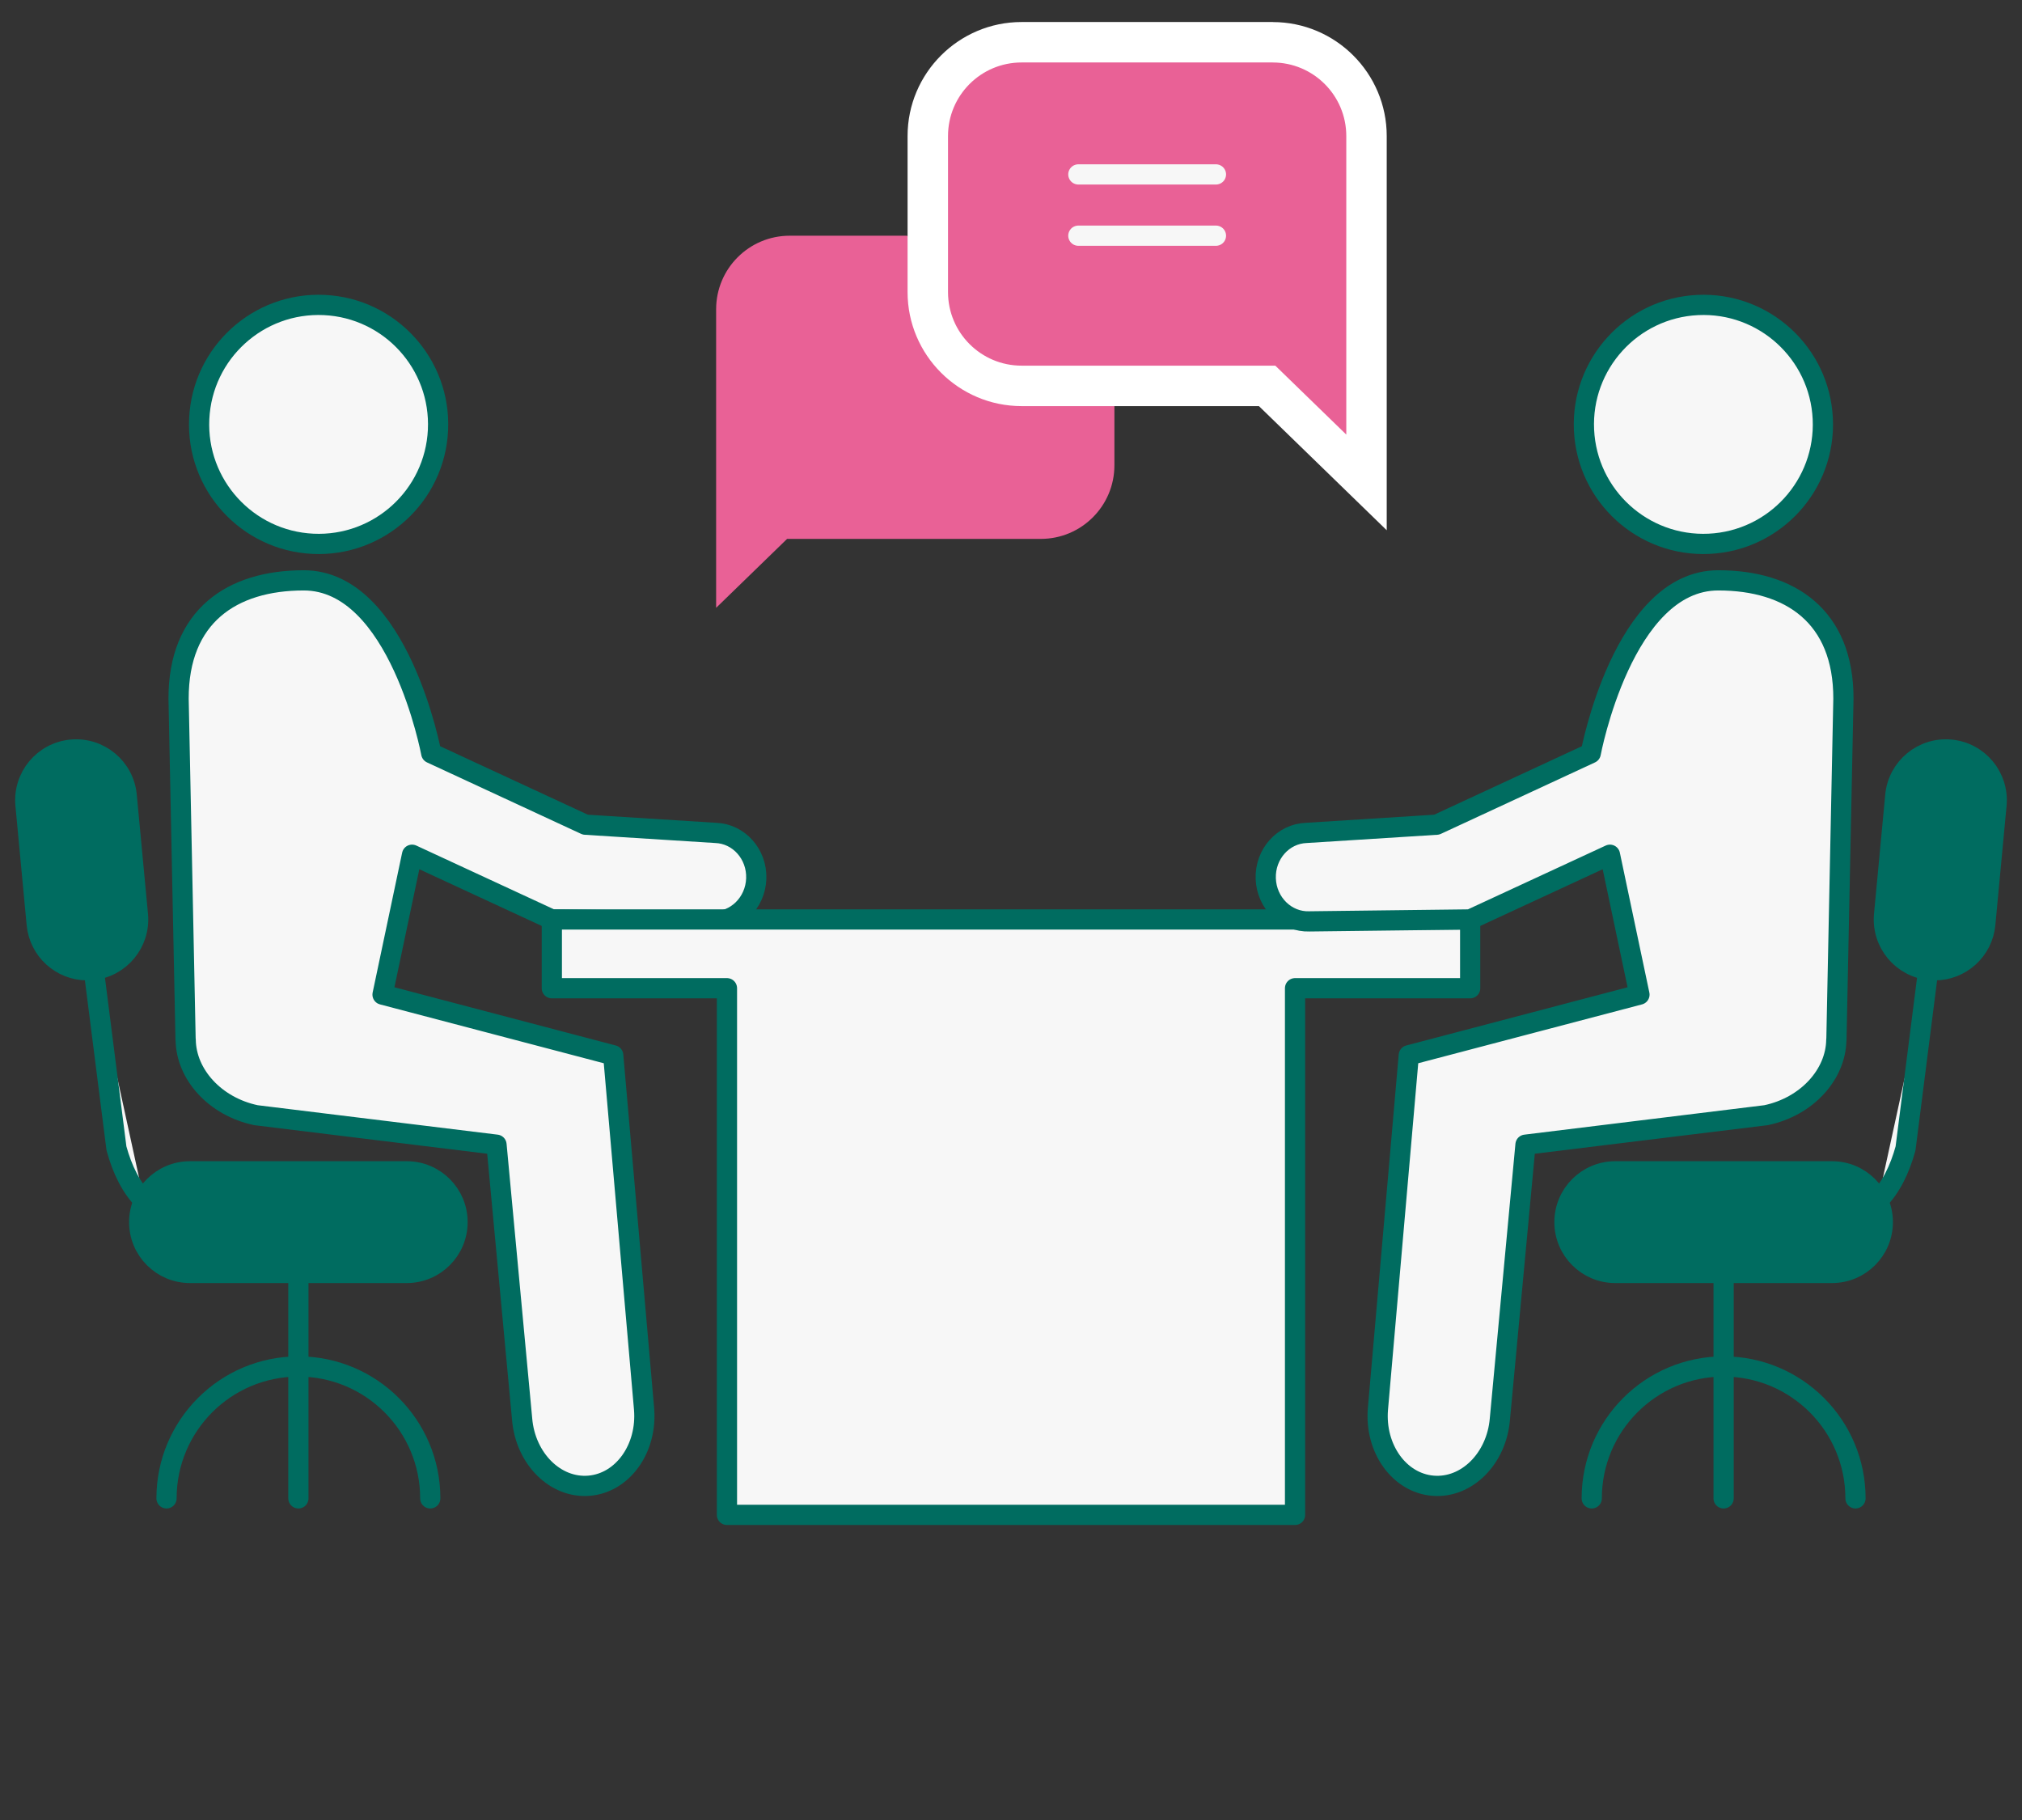
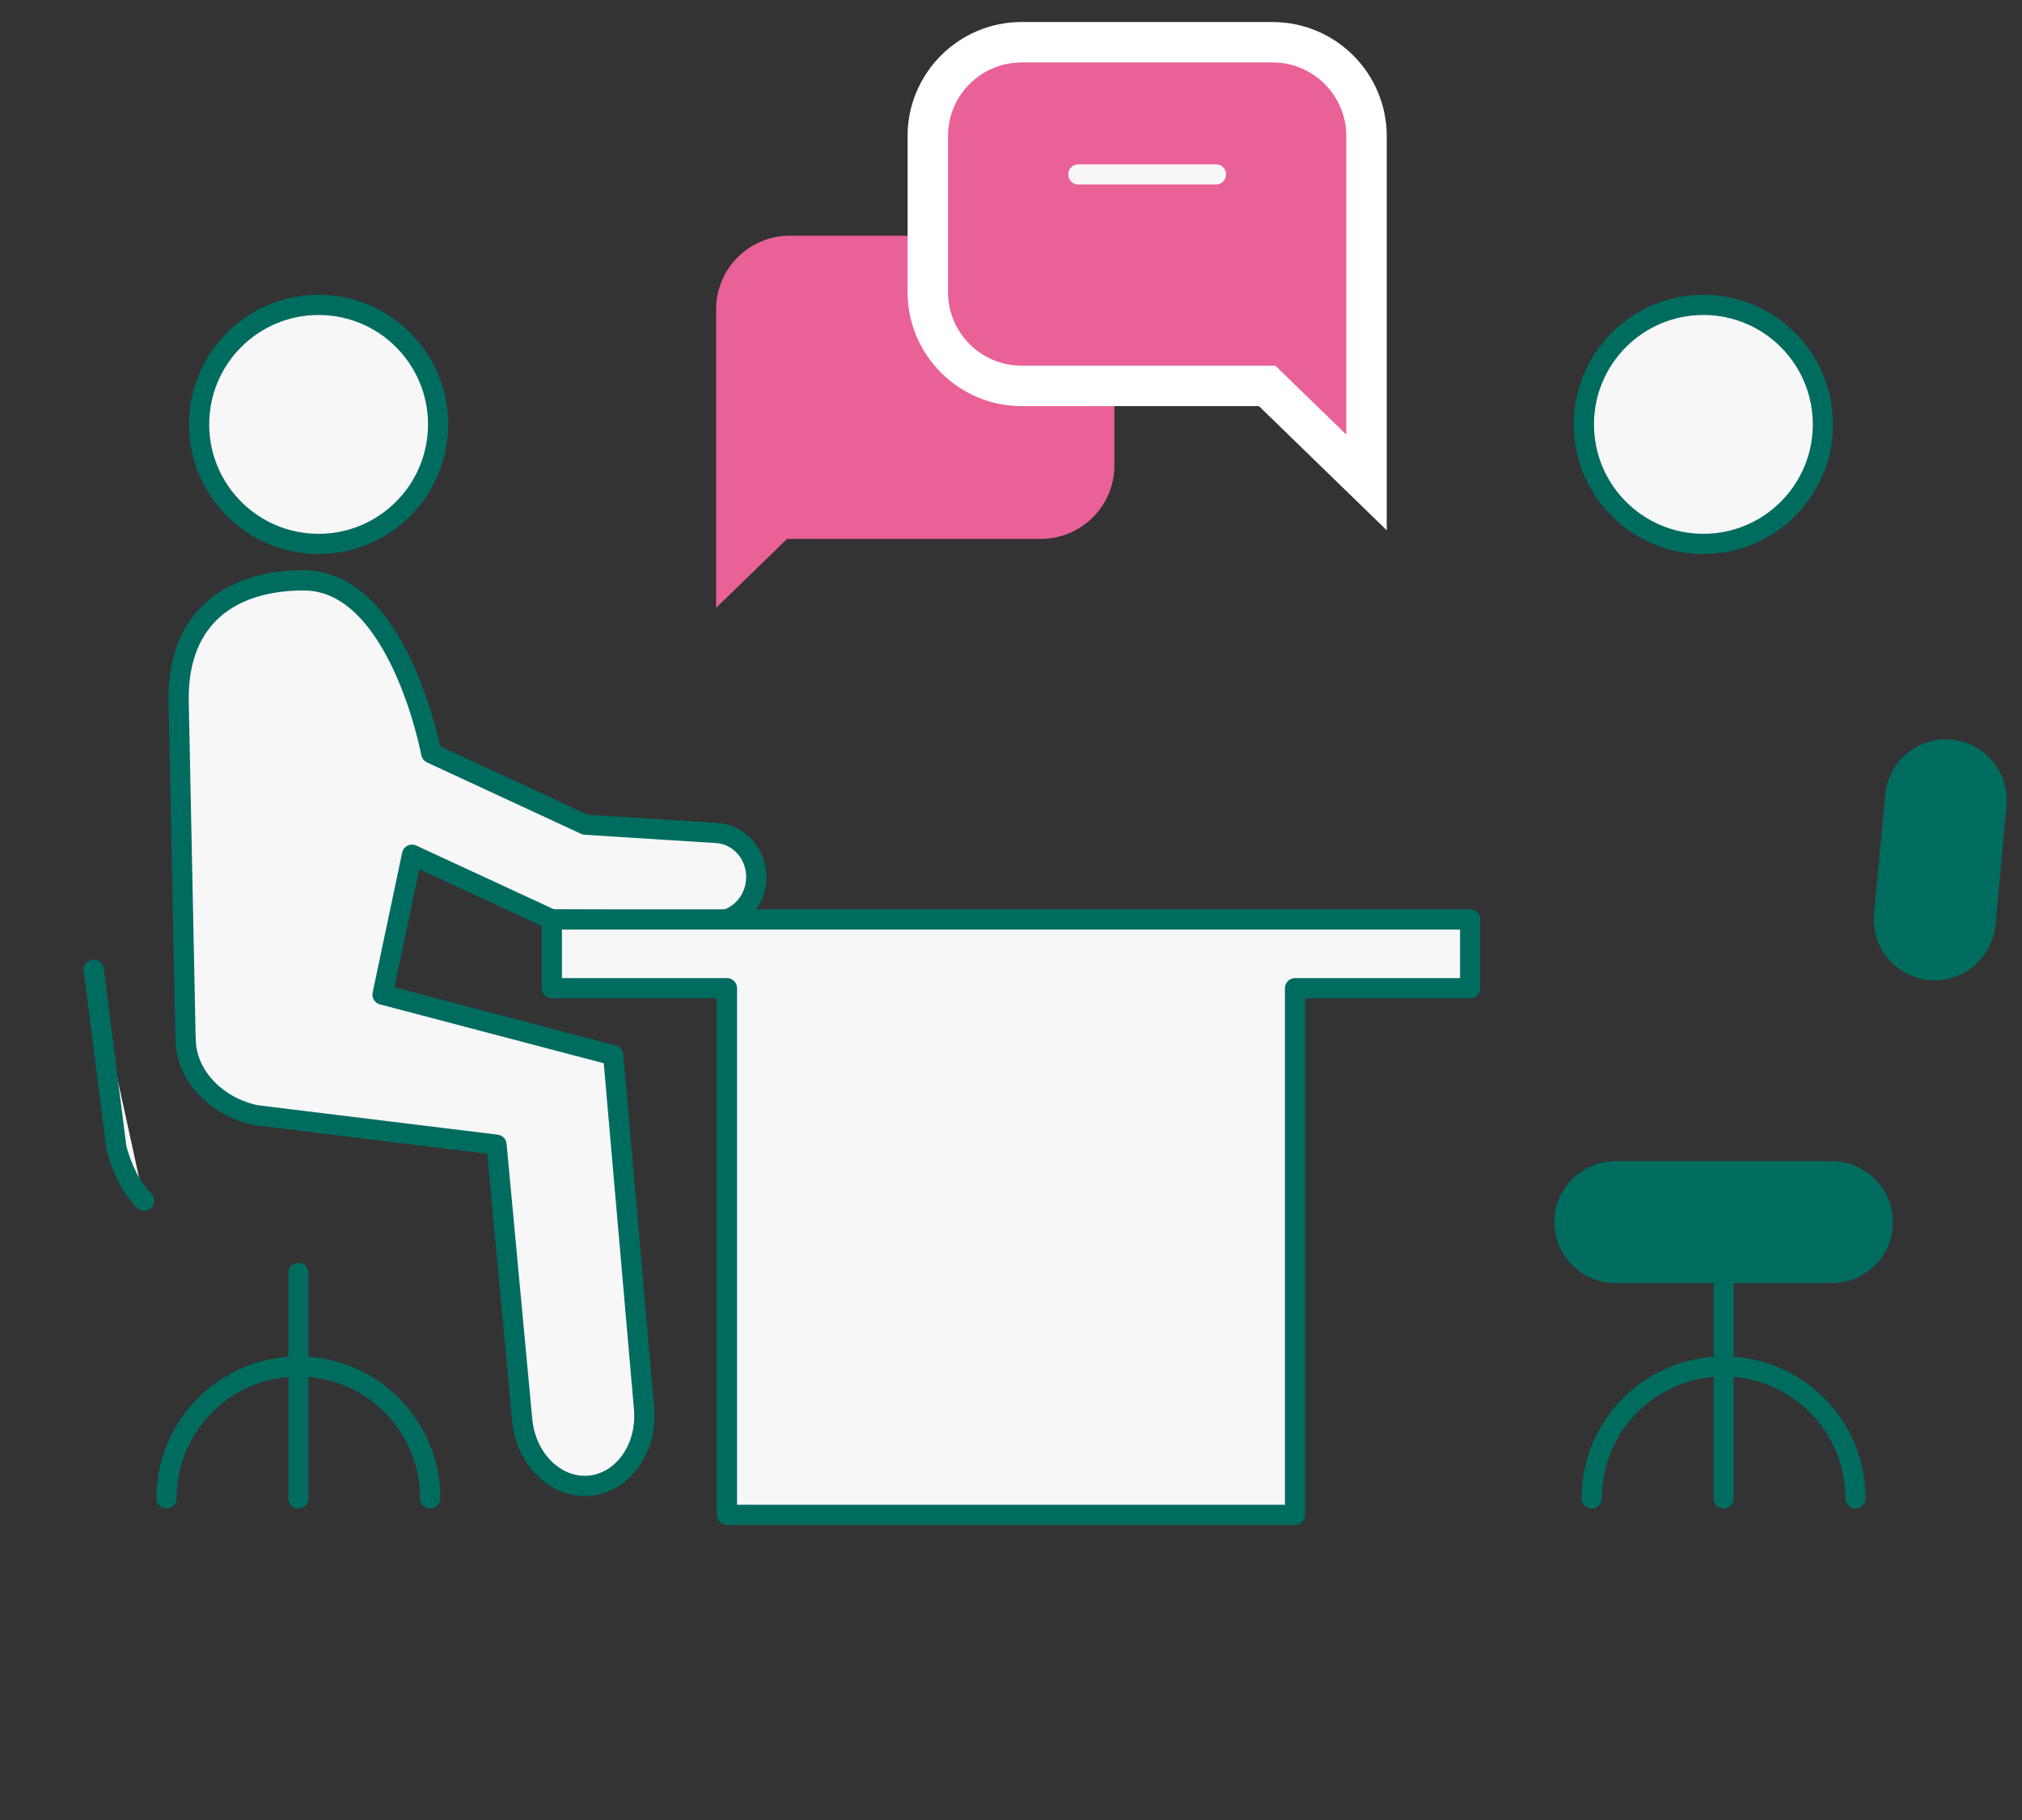
<svg xmlns="http://www.w3.org/2000/svg" id="b" data-name="Design" viewBox="0 0 100 90">
  <rect x="0" y="0" width="100" height="90" fill="#333333" stroke="none" />
  <g>
    <g>
      <path d="m15.476,26.891c3.26.155,6.03-2.362,6.185-5.623.155-3.26-2.362-6.03-5.623-6.185-3.261-.155-6.03,2.362-6.185,5.623-.155,3.261,2.362,6.03,5.623,6.185Z" style="fill: #f7f7f7; stroke: #006c60; stroke-linecap: round; stroke-linejoin: round;" />
      <path d="m35.239,45.563c1.152.04,2.12-.907,2.162-2.115.042-1.208-.857-2.22-2.009-2.26l-6.443-.407-7.621-3.533s-1.594-8.549-6.306-8.549c-3.565,0-6.2,1.782-6.19,5.858l.346,16.861.005.002c.022,1.711,1.449,3.301,3.477,3.727l11.895,1.459,1.267,13.569c.163,1.959,1.646,3.434,3.311,3.295,1.666-.139,2.884-1.839,2.72-3.798l-1.526-17.488-11.408-3,1.459-6.917,6.911,3.2,7.948.096Z" style="fill: #f7f7f7; stroke: #006c60; stroke-linecap: round; stroke-linejoin: round;" />
    </g>
    <polygon points="50 45.467 27.291 45.467 27.291 48.868 35.952 48.868 35.952 74.911 50 74.911 64.048 74.911 64.048 48.868 72.709 48.868 72.709 45.467 50 45.467" style="fill: #f7f7f7; stroke: #006c60; stroke-linecap: round; stroke-linejoin: round;" />
    <g>
      <path d="m55.114,20.01v2.999c0,2.01-1.629,3.639-3.639,3.639h-12.548l-3.51,3.409v-14.763c0-2.01,1.629-3.638,3.638-3.638h5.801" style="fill: #e96196;" />
      <g>
        <path d="m62.667,19.083h-12.142c-2.558,0-4.639-2.081-4.639-4.639v-7.716c0-2.558,2.081-4.639,4.639-4.639h12.419c2.558,0,4.638,2.081,4.638,4.639v17.129l-4.916-4.774Z" style="fill: #e96196;" />
        <path d="m62.944,3.09c2.009,0,3.638,1.629,3.638,3.638v14.763l-3.51-3.409h-12.548c-2.01,0-3.639-1.629-3.639-3.639v-7.716c0-2.01,1.629-3.638,3.639-3.638h12.419m0-2h-12.419c-3.109,0-5.639,2.529-5.639,5.638v7.716c0,3.109,2.529,5.639,5.639,5.639h11.737l2.928,2.844,3.393,3.296V6.729c0-3.109-2.529-5.638-5.638-5.638h0Z" style="fill: #fff;" />
      </g>
      <g>
        <line x1="53.331" y1="8.625" x2="60.136" y2="8.625" style="fill: none; stroke: #f7f7f7; stroke-linecap: round; stroke-linejoin: round;" />
-         <line x1="53.331" y1="11.655" x2="60.136" y2="11.655" style="fill: none; stroke: #f7f7f7; stroke-linecap: round; stroke-linejoin: round;" />
      </g>
    </g>
    <g>
-       <path d="m20.115,62.948h-10.718c-1.388,0-2.513-1.125-2.513-2.513s1.125-2.513,2.513-2.513h10.718c1.388,0,2.513,1.125,2.513,2.513s-1.125,2.513-2.513,2.513Z" style="fill: #006c60; stroke: #006c60; stroke-linecap: round; stroke-linejoin: round;" />
      <path d="m4.637,47.96l1.123,8.832c.289,1.048.727,1.942,1.366,2.581" style="fill: #f7f7f7; stroke: #006c60; stroke-linecap: round; stroke-linejoin: round;" />
      <g>
        <line x1="14.757" y1="62.948" x2="14.757" y2="74.095" style="fill: none; stroke: #006c60; stroke-linecap: round; stroke-linejoin: round;" />
        <path d="m8.235,74.095c0-3.602,2.92-6.522,6.522-6.522s6.522,2.92,6.522,6.522" style="fill: none; stroke: #006c60; stroke-linecap: round; stroke-linejoin: round;" />
      </g>
-       <path d="m4.315,47.981c-1.282,0-2.377-.976-2.499-2.278l-.555-5.896c-.13-1.382.885-2.607,2.267-2.737,1.381-.13,2.608.885,2.738,2.267l.555,5.896c.13,1.382-.885,2.607-2.267,2.737-.08.007-.16.011-.238.011Z" style="fill: #006c60; stroke: #006c60; stroke-linecap: round; stroke-linejoin: round;" />
    </g>
  </g>
  <g>
    <g>
      <path d="m84.524,26.891c-3.26.155-6.03-2.362-6.185-5.623-.155-3.26,2.362-6.03,5.623-6.185,3.261-.155,6.03,2.362,6.185,5.623.155,3.261-2.362,6.03-5.623,6.185Z" style="fill: #f7f7f7; stroke: #006c60; stroke-linecap: round; stroke-linejoin: round;" />
-       <path d="m64.761,45.563c-1.152.04-2.12-.907-2.162-2.115-.042-1.208.857-2.22,2.009-2.26l6.443-.407,7.621-3.533s1.594-8.549,6.306-8.549c3.565,0,6.2,1.782,6.19,5.858l-.346,16.861-.005.002c-.022,1.711-1.449,3.301-3.477,3.727l-11.895,1.459-1.267,13.569c-.163,1.959-1.646,3.434-3.311,3.295-1.666-.139-2.884-1.839-2.72-3.798l1.526-17.488,11.408-3-1.459-6.917-6.911,3.2-7.948.096Z" style="fill: #f7f7f7; stroke: #006c60; stroke-linecap: round; stroke-linejoin: round;" />
    </g>
    <g>
      <path d="m79.885,62.948h10.718c1.388,0,2.513-1.125,2.513-2.513,0-1.388-1.125-2.513-2.513-2.513h-10.718c-1.388,0-2.513,1.125-2.513,2.513,0,1.388,1.125,2.513,2.513,2.513Z" style="fill: #006c60; stroke: #006c60; stroke-linecap: round; stroke-linejoin: round;" />
-       <path d="m95.363,47.96l-1.123,8.832c-.289,1.048-.727,1.942-1.366,2.581" style="fill: #f7f7f7; stroke: #006c60; stroke-linecap: round; stroke-linejoin: round;" />
      <g>
        <line x1="85.243" y1="62.948" x2="85.243" y2="74.095" style="fill: none; stroke: #006c60; stroke-linecap: round; stroke-linejoin: round;" />
        <path d="m91.765,74.095c0-3.602-2.92-6.522-6.522-6.522-3.602,0-6.522,2.92-6.522,6.522" style="fill: none; stroke: #006c60; stroke-linecap: round; stroke-linejoin: round;" />
      </g>
      <path d="m95.685,47.981c1.282,0,2.377-.976,2.499-2.278l.555-5.896c.13-1.382-.885-2.607-2.267-2.737-1.381-.13-2.608.885-2.738,2.267l-.555,5.896c-.13,1.382.885,2.607,2.267,2.737.08.007.16.011.238.011Z" style="fill: #006c60; stroke: #006c60; stroke-linecap: round; stroke-linejoin: round;" />
    </g>
  </g>
</svg>